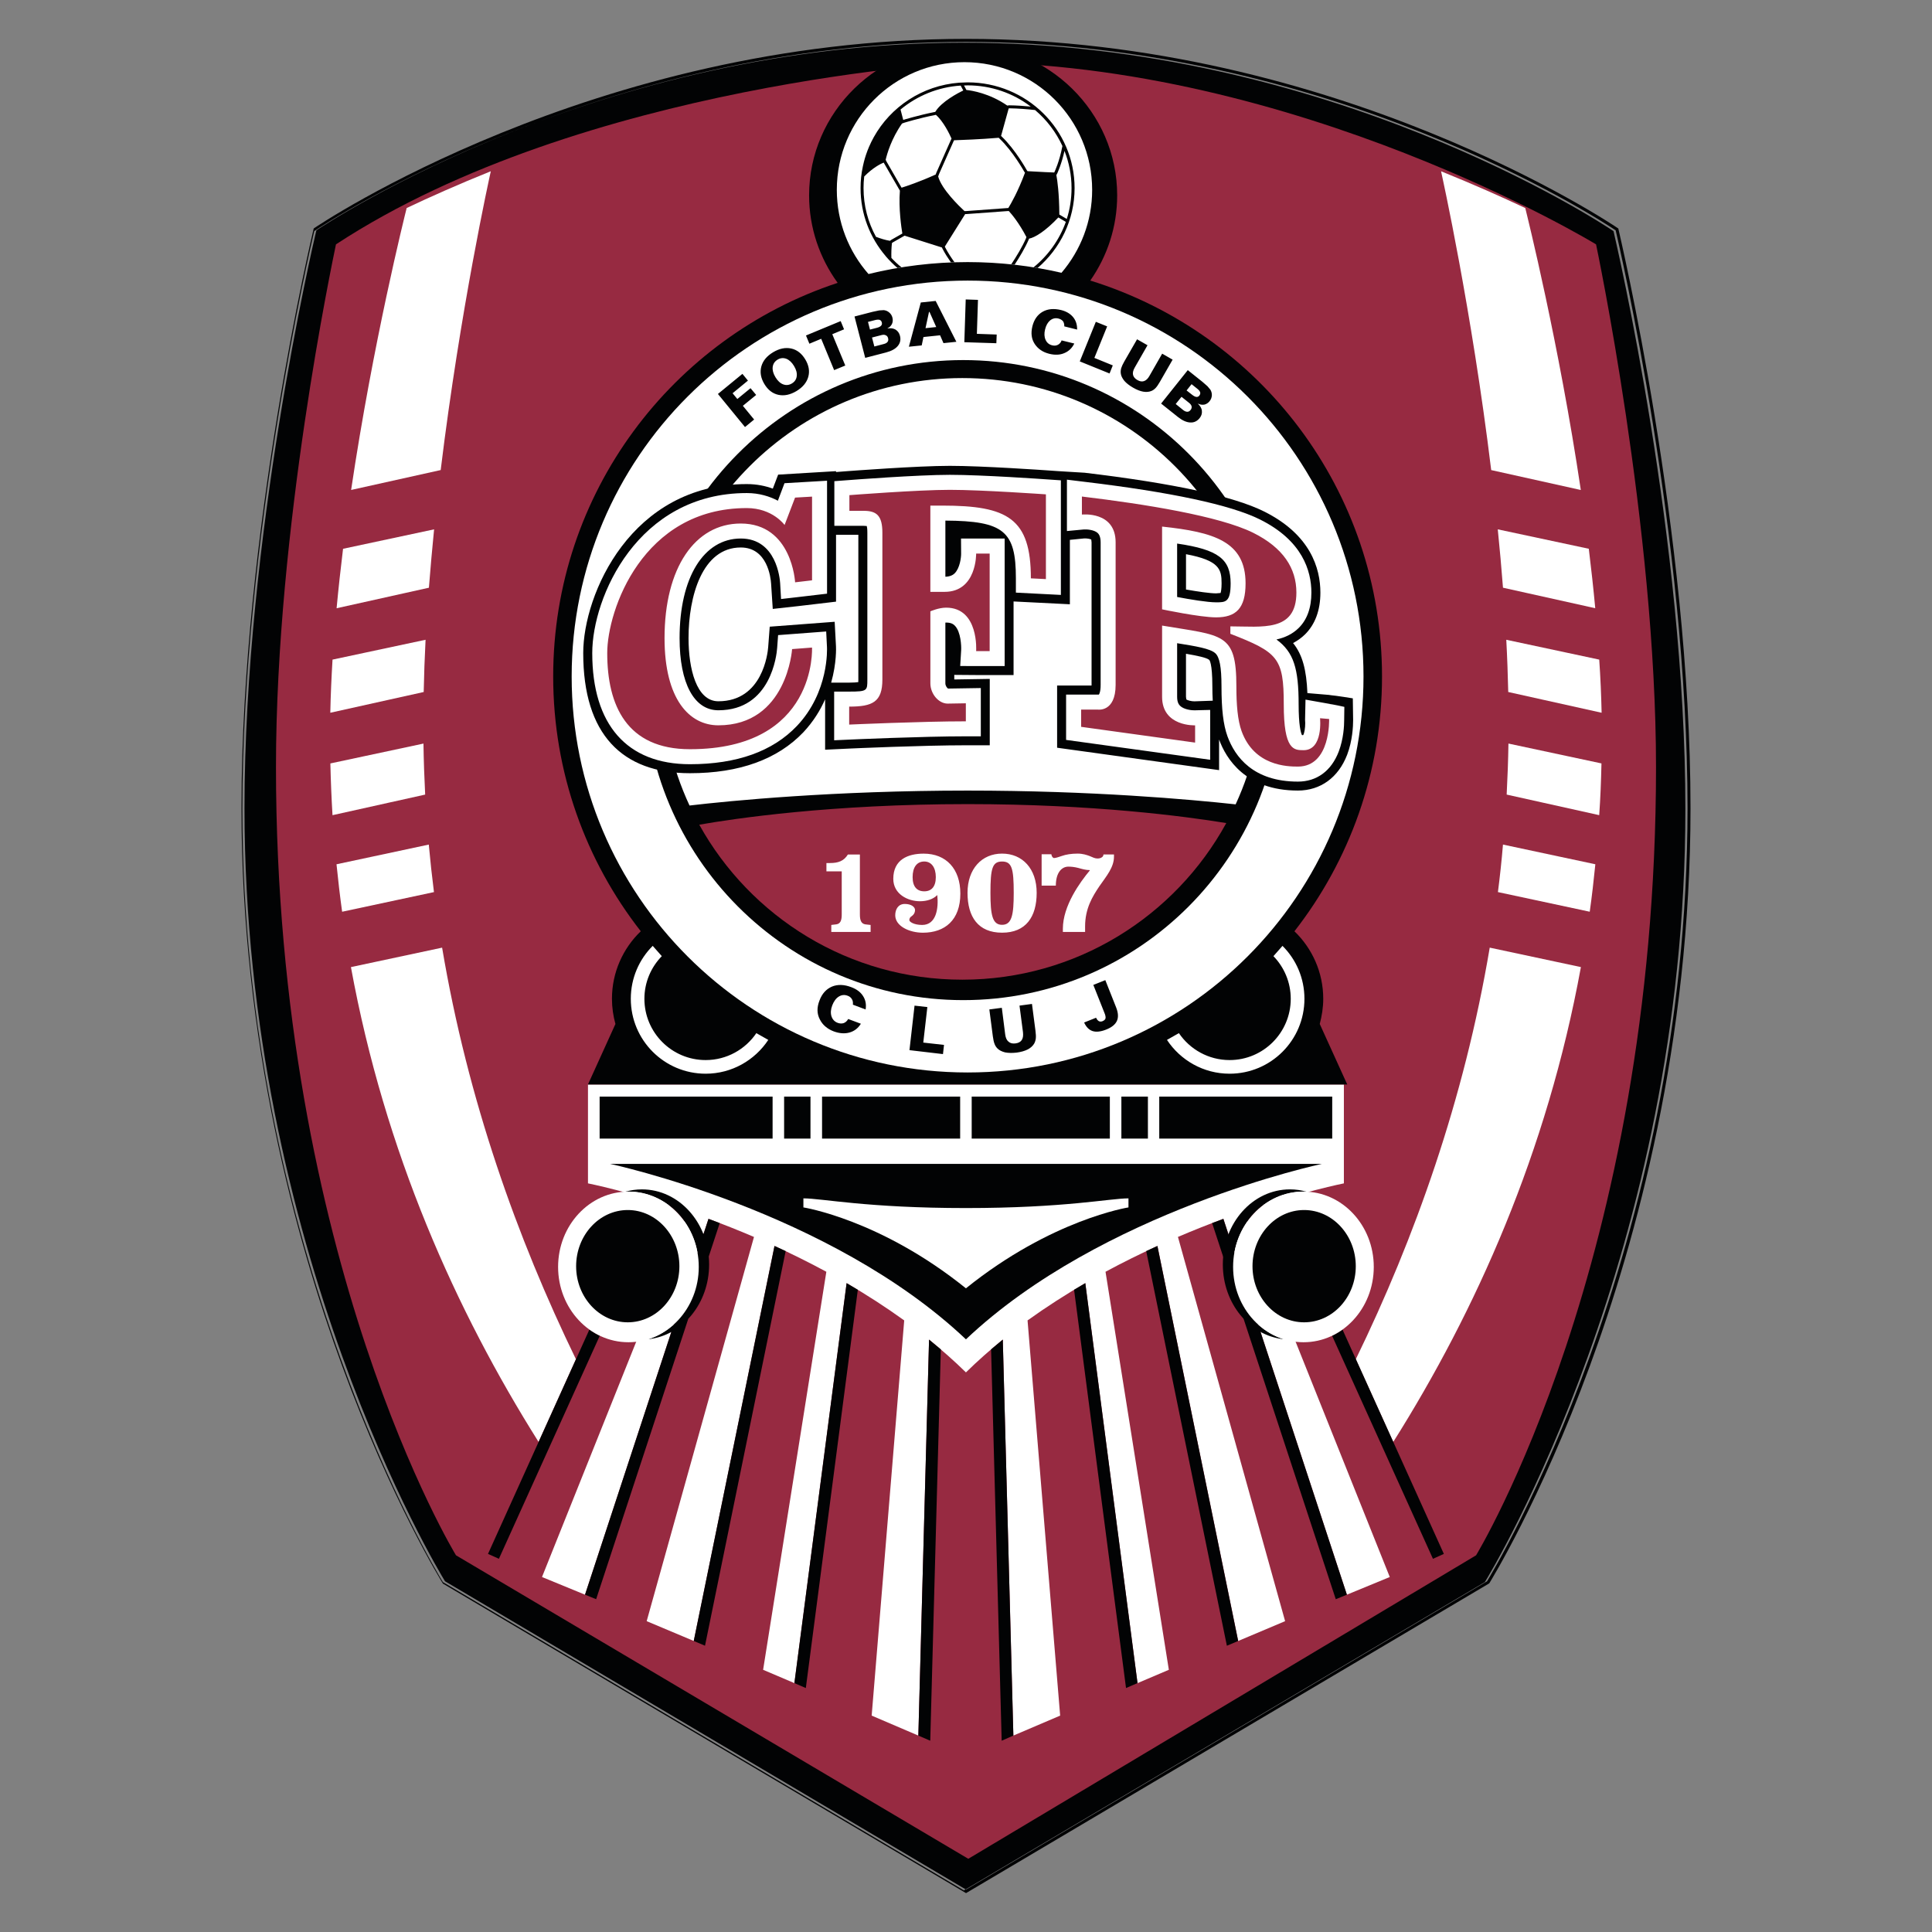
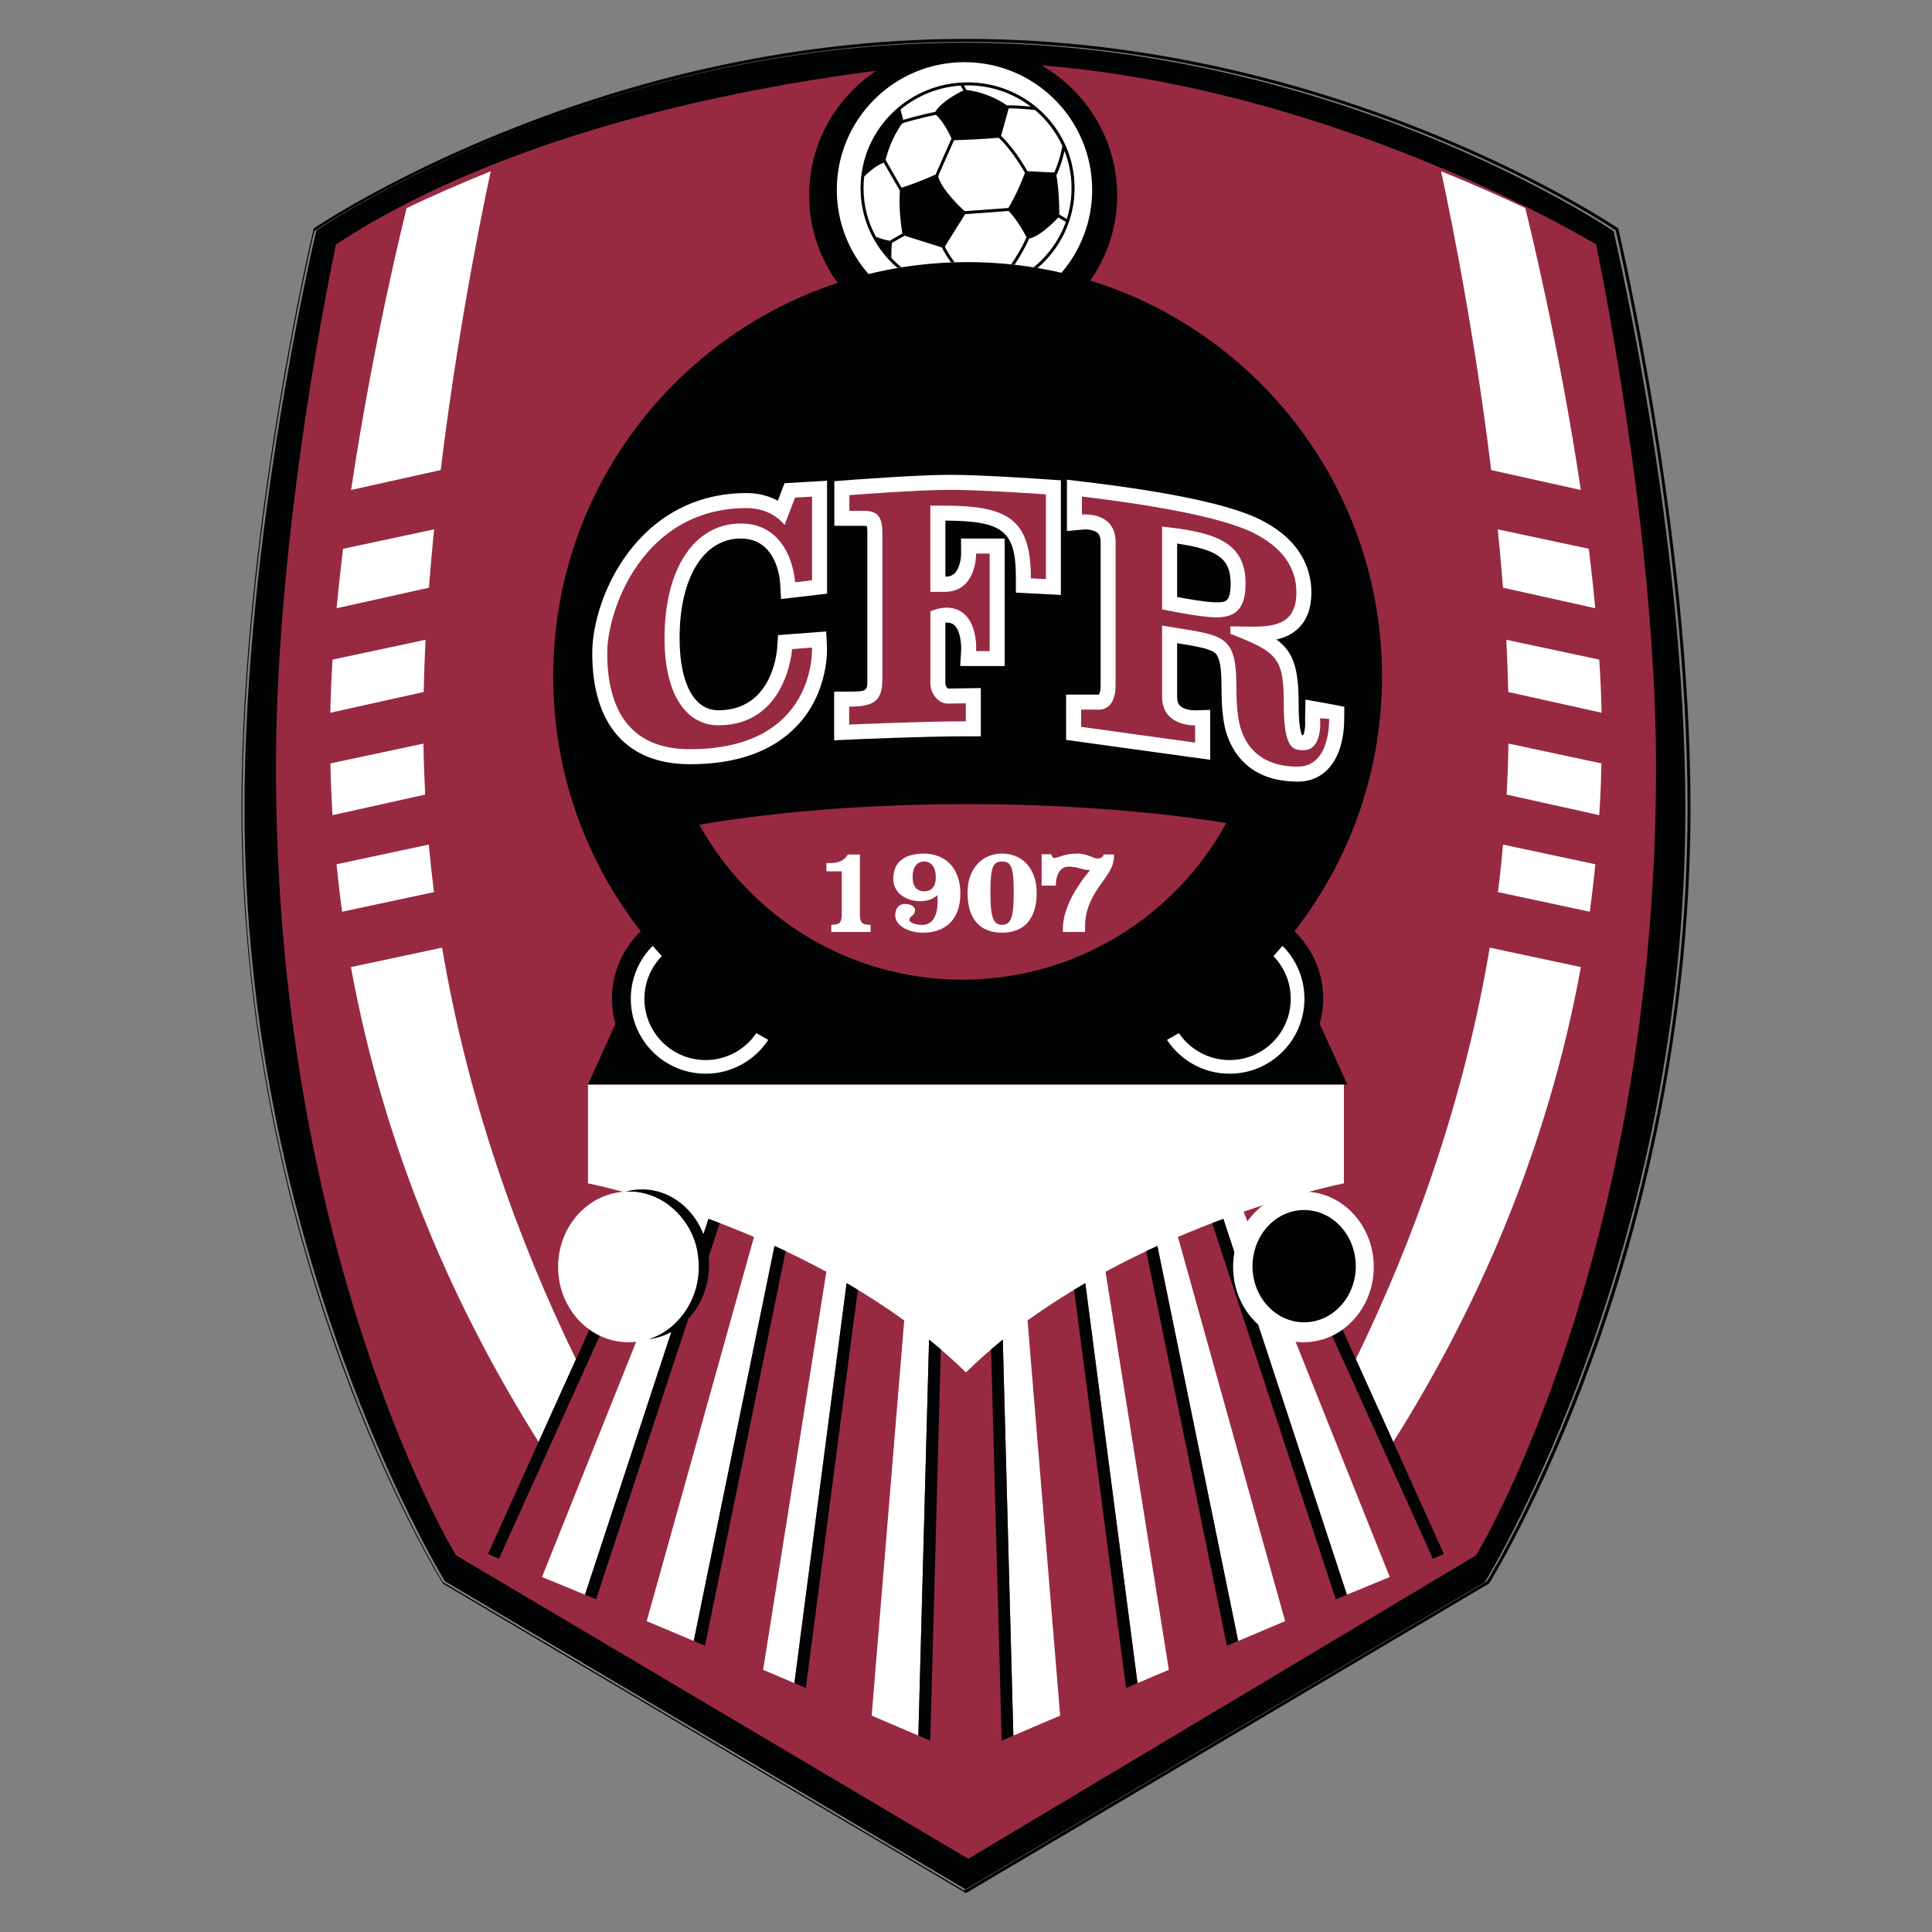
<svg xmlns="http://www.w3.org/2000/svg" viewBox="0 0 283.46 283.46" enable-background="new 0 0 283.46 283.46">
  <rect x="0" y="0" width="283.46" height="283.46" fill="#808080" stroke="none" />
  <path fill="#020304" d="M64.977 232.121l76.441 45.234 76.442-45.234c1.054-1.731 29.416-48.678 29.416-113.421 0-39.603-10.05-82.612-10.541-84.789-1.93-1.299-41.892-27.647-95.317-27.647-53.418 0-93.39 26.349-95.317 27.647-.516 2.177-10.542 45.187-10.542 84.789-.001 64.753 28.368 111.703 29.418 113.421zM141.732 277.756l-.114-.069-76.644-45.352-.023-.051c-.08-.122-7.466-12.03-14.763-31.914-6.729-18.342-14.758-47.424-14.758-81.792 0-40.493 10.468-84.536 10.577-84.964l.02-.095.069-.045c.402-.274 41.006-27.77 95.636-27.77 54.629 0 95.229 27.496 95.629 27.771l.072.045.023.095c.082.428 10.572 44.471 10.572 84.964 0 34.368-8.02 63.45-14.755 81.792-7.294 19.884-14.685 31.792-14.76 31.914l-.073.06-76.708 45.411zm-76.44-45.753l76.44 45.234 76.442-45.234c1.057-1.732 29.418-48.678 29.418-113.422 0-39.601-10.05-82.611-10.543-84.788-1.928-1.3-41.891-27.646-95.317-27.646-53.417 0-93.389 26.347-95.317 27.646-.516 2.177-10.542 45.188-10.542 84.788 0 64.756 28.37 111.704 29.419 113.422z" />
  <path fill="#972A41" d="M142.067 272.719l74.499-44.525s26.402-43.222 26.402-115.646c0-35.122-8.797-76.696-8.797-76.696s-43.84-26.729-92.67-26.729c0 0-55.931 2.963-92.209 26.729-.476 2.347-8.801 41.571-8.801 76.692 0 72.426 26.411 115.647 26.411 115.647l75.165 44.528z" />
  <path fill="#fff" d="M62.165 101.53l-13.704 3.044c.052-2.551.168-5.159.327-7.798l13.651-2.911c-.129 2.569-.226 5.134-.274 7.665zm-.034 7.566l-13.66 2.914c.06 2.563.164 5.089.314 7.591l13.595-3.021c-.125-2.476-.215-4.97-.249-7.484zm1.559-31.431l-13.357 2.852c-.354 2.895-.675 5.812-.947 8.722l13.543-3.01c.222-2.877.483-5.735.761-8.564zm8.32-52.541c-4.777 1.928-8.938 3.781-12.344 5.395-.302 1.213-4.93 19.704-8.15 41.366l13.141-2.919c2.88-23.628 7.179-43.071 7.353-43.842zm-9.099 98.791l-13.539 2.89c.235 2.344.507 4.668.825 6.964l13.473-2.882c-.292-2.308-.547-4.632-.759-6.972zm21.591 75.511c-8.614-17.738-15.875-38.044-19.636-60.389l-13.377 2.854c4.966 27.158 15.429 50.442 27.533 69.669l5.48-12.134zm136.498-105.561l13.637 2.911c.184 2.639.292 5.247.35 7.798l-13.7-3.044c-.06-2.531-.149-5.096-.287-7.665zm.056 22.715l13.578 3.018c.178-2.501.275-5.027.331-7.591l-13.648-2.914c-.037 2.517-.135 5.011-.261 7.487zm-.54-30.354l13.537 3.011c-.268-2.908-.594-5.828-.946-8.723l-13.356-2.849c.288 2.829.545 5.687.765 8.561zm-1.728-17.257l13.147 2.922c-3.229-21.666-7.854-40.156-8.148-41.367-3.419-1.612-7.583-3.469-12.356-5.395.17.766 4.478 20.209 7.357 43.84zm.986 61.915l13.47 2.882c.322-2.296.59-4.617.823-6.963l-13.552-2.89c-.192 2.342-.446 4.666-.741 6.971zm-15.356 80.674c12.111-19.224 22.567-42.505 27.53-69.669l-13.376-2.854c-3.761 22.344-11.021 42.65-19.651 60.389l5.497 12.134zm-6.803 22.411l6.292-2.592-21.452-53.599c8.637-2.957 14.718-4.157 14.718-4.157v-14.504h-110.905v14.504s6.083 1.2 14.715 4.157l-21.461 53.599 6.312 2.592 18.117-55.14c2.126.781 4.36 1.663 6.673 2.653l-15.744 56.371 6.909 2.906 11.849-57.957c2.492 1.147 5.042 2.403 7.603 3.789l-9.277 58.399 4.591 1.954 7.662-58.687c2.851 1.66 5.693 3.482 8.449 5.471l-4.774 57.983 6.849 2.93 1.57-58.099c1.868 1.521 3.682 3.115 5.411 4.813 1.729-1.701 3.545-3.293 5.408-4.813l1.551 58.099 6.864-2.93-4.783-57.983c2.773-1.988 5.616-3.811 8.474-5.471l7.66 58.687 4.596-1.954-9.291-58.399c2.565-1.386 5.124-2.642 7.618-3.789l11.849 57.957 6.883-2.906-15.725-56.374c2.311-.99 4.545-1.869 6.671-2.652l18.118 55.142z" />
-   <path fill="#020304" d="M193.932 170.765s-32.245 6.847-52.211 25.741c-19.965-18.895-52.206-25.741-52.206-25.741h104.417zm-80.578-9.875v6.163h-25.378v-6.163h25.378zm1.69 6.163h3.868v-6.163h-3.868v6.163zm5.567-6.163v6.163h20.261v-6.163h-20.261zm49.472 0v6.163h25.379v-6.163h-25.379zm-1.663 0h-3.893v6.163h3.893v-6.163zm-25.855 0v6.163h20.269v-6.163h-20.269z" />
  <path fill="#fff" d="M141.72 177.244c14.52 0 21.117-1.422 23.848-1.422v1.328s-11.279 1.751-23.848 11.871c-12.558-10.117-23.846-11.871-23.846-11.871v-1.328c2.737 0 9.328 1.422 23.846 1.422z" />
  <path fill="#020304" d="M87.997 195.981l-14.799 32.723-1.599-.719 14.871-32.908c.484.336.992.646 1.527.904zm-2.164 37.988l1.632.662 18.132-55.183-1.648-.621-18.116 55.142zm27.801-51.166l-11.848 57.957 1.652.697 11.835-57.901-1.639-.753zm10.579 5.456l-7.662 58.681 1.679.727 7.629-58.433-1.646-.975zm12.096 8.285l-1.57 58.099 1.746.752 1.551-57.414-1.727-1.437zm59.134-.563l14.798 32.723 1.599-.719-14.867-32.908c-.489.336-.989.646-1.53.904zm-15.956-17.152l-1.646.622 18.141 55.183 1.631-.662-18.126-55.143zm-11.316 4.73l11.834 57.902 1.654-.698-11.848-57.957-1.64.753zm-10.584 5.674l7.622 58.433 1.685-.727-7.66-58.681-1.647.975zm-12.175 8.747l1.553 57.414 1.714-.752-1.551-58.099-1.716 1.437zm-51.232-23.477c-.833 0-1.645.121-2.42.336l.442-.012c5.698 0 10.319 4.95 10.319 11.043 0 5.039-3.134 9.286-7.425 10.618 5.02-.515 8.946-5.236 8.946-10.972.002-6.089-4.411-11.013-9.862-11.013z" />
  <ellipse fill="#fff" cx="92.202" cy="185.879" rx="10.319" ry="11.052" />
-   <path fill="#020304" d="M84.528 185.779c0 4.541 3.395 8.229 7.577 8.229 4.178 0 7.574-3.691 7.574-8.229s-3.396-8.246-7.574-8.246c-4.179 0-7.577 3.702-7.577 8.246zm104.733-11.276c.838 0 1.647.121 2.415.336l-.415-.012c-5.717 0-10.338 4.95-10.338 11.043 0 5.039 3.133 9.286 7.433 10.618-5.021-.515-8.945-5.236-8.945-10.972-.007-6.089 4.397-11.013 9.85-11.013z" />
  <path fill="#fff" d="M191.258 174.827c5.676 0 10.3 4.95 10.3 11.049 0 6.113-4.624 11.055-10.3 11.055-5.718 0-10.338-4.941-10.338-11.055-.004-6.099 4.62-11.049 10.338-11.049z" />
  <path fill="#020304" d="M198.918 185.779c0 4.541-3.397 8.229-7.581 8.229-4.181 0-7.572-3.691-7.572-8.229s3.392-8.246 7.572-8.246c4.184 0 7.581 3.702 7.581 8.246zm-4.774-39.235c0-3.889-1.626-7.405-4.226-9.909 8.048-10.314 12.85-23.286 12.85-37.383 0-27.313-18.008-50.416-42.803-58.089 2.485-3.561 3.945-7.861 3.945-12.501 0-12.231-10.114-22.145-22.599-22.145-12.483 0-22.601 9.909-22.601 22.142 0 4.787 1.557 9.215 4.19 12.841-24.239 7.994-41.737 30.83-41.737 57.748 0 14.095 4.796 27.069 12.85 37.384-2.6 2.501-4.228 6.021-4.228 9.903 0 1.287.185 2.528.511 3.702l-4.031 8.876h111.4l-4.034-8.876c.309-1.171.513-2.406.513-3.693z" />
-   <path fill="#fff" d="M141.969 41.168c-32.082 0-58.095 26.004-58.095 58.087s26.011 58.096 58.095 58.096c32.073 0 58.082-26.013 58.082-58.096s-26.009-58.087-58.082-58.087zm-.646 105.569c-25.83 0-46.777-21.027-46.777-46.956 0-25.926 20.947-46.951 46.777-46.951 25.85 0 46.776 21.025 46.776 46.951.001 25.929-20.923 46.956-46.776 46.956zm.646-30.744c18.171 0 32.56 1.285 39.322 2.021 2.58-5.604 4.016-11.837 4.016-18.408 0-24.373-19.754-44.136-44.115-44.136-24.365 0-44.12 19.763-44.12 44.136 0 6.636 1.468 12.929 4.094 18.579 5.951-.698 21.169-2.192 40.803-2.192z" />
  <path fill="#972A41" d="M141.969 117.978c-20.027 0-34.271 2.123-39.375 3.021 7.522 13.559 21.987 22.739 38.594 22.739 16.703 0 31.239-9.285 38.73-22.978-6.031-.99-19.551-2.782-37.949-2.782z" />
-   <path fill="#020304" d="M127 148.108l-1.865-.702c.034-.34-.015-.604-.147-.813-.126-.215-.337-.408-.632-.503-.447-.169-.881-.126-1.287.126-.407.252-.726.682-.958 1.281-.23.593-.264 1.137-.123 1.596.15.472.451.803.91.976.318.119.621.127.9.036.276-.112.492-.31.646-.599l1.862.695c-.409.663-.963 1.091-1.678 1.293-.714.196-1.49.132-2.316-.175-.473-.18-.879-.418-1.216-.713-.336-.277-.606-.638-.813-1.042-.217-.412-.329-.852-.338-1.3-.009-.454.084-.947.286-1.462.38-1.03 1.004-1.69 1.834-2.05.841-.347 1.791-.316 2.845.089.777.294 1.357.719 1.721 1.306.369.572.491 1.229.369 1.961zm7.18-.563l1.88.21-.599 5.211 3.042.341-.15 1.349-4.918-.58.745-6.531zm10.975.558l1.831-.239.498 3.929c.068.474.219.827.479 1.035.253.228.59.317 1.021.259.428-.05.749-.222.922-.485.187-.287.239-.659.184-1.161l-.51-3.9 1.829-.245.513 3.93c.064.479.08.852.049 1.137-.031.259-.114.535-.24.758-.201.333-.525.64-.955.855-.435.221-.969.371-1.616.46-.653.076-1.216.059-1.693-.03-.463-.12-.864-.304-1.133-.587-.176-.183-.33-.409-.424-.681-.107-.271-.178-.631-.245-1.109l-.51-3.926zm15.257-3.599l1.758-.701 1.59 4.008c.31.789.351 1.456.11 1.976-.24.534-.78.964-1.616 1.288-.777.298-1.432.371-1.953.201-.53-.175-.938-.593-1.239-1.256l1.754-.7c.11.245.236.396.396.497.157.09.342.09.563.005.233-.106.393-.238.424-.413.043-.169-.007-.474-.199-.905l-1.588-4zm-55.08-86.702l3.595-2.95.81.991-2.253 1.854.697.845 1.936-1.587.826.991-1.951 1.594 1.653 2.015-1.341 1.101-3.972-4.854zm8.104-6.125c.919-.547 1.8-.727 2.647-.544.848.184 1.534.717 2.064 1.593.527.876.675 1.731.442 2.567-.236.834-.811 1.528-1.732 2.085-.927.55-1.808.733-2.655.55-.845-.182-1.532-.715-2.058-1.592-.528-.879-.667-1.734-.442-2.573.232-.836.81-1.531 1.734-2.086zm.644 1.091c-.417.258-.648.606-.711 1.069-.054.456.07.955.399 1.499.324.539.708.894 1.134 1.055.435.164.862.122 1.28-.13.415-.247.657-.606.713-1.063.063-.465-.07-.961-.396-1.5-.326-.541-.704-.891-1.14-1.061-.438-.158-.862-.121-1.279.131zm4.172-3.546l5.091-2.111.496 1.206-1.728.718 1.908 4.595-1.637.673-1.898-4.596-1.732.723-.5-1.208zm7.122-2.786l2.652-.687.973-.207.665-.04c.313.034.585.154.801.347.234.194.394.444.47.748.084.331.062.636-.061.918-.126.275-.344.496-.648.652l-.012.031c.454-.085.842-.036 1.173.156.319.195.543.493.651.896.15.572.047 1.074-.31 1.505-.351.432-.935.749-1.736.959l-3.049.791-1.569-6.069zm1.976.793l.292 1.127 1.023-.263c.286-.072.486-.177.609-.307.12-.131.153-.289.104-.477-.046-.198-.157-.319-.32-.379-.159-.051-.387-.04-.685.036l-1.023.263zm.591 2.291l.343 1.317 1.371-.36c.271-.064.46-.175.568-.319.107-.139.137-.326.074-.547-.049-.21-.163-.349-.34-.422-.17-.088-.385-.095-.644-.021l-1.372.352zm7.158-5.14l2.181-.227 3.039 5.995-1.892.196-.498-1.151-2.439.255-.258 1.23-1.881.193 1.748-6.491zm1.204 1.387l-.513 2.381 1.573-.167-.99-2.223-.07.009zm5.386-1.834l1.798.062-.16 4.983 2.907.104-.05 1.276-4.698-.15.203-6.275zm16.346 4.423l-1.88-.47c0-.315-.059-.57-.192-.76-.164-.185-.383-.317-.66-.389-.451-.113-.853-.025-1.225.267-.345.289-.601.726-.744 1.324-.145.59-.122 1.097.07 1.524.188.428.507.697.962.811.323.08.593.057.852-.076.252-.133.436-.346.54-.643l1.862.458c-.325.666-.811 1.137-1.468 1.407-.646.28-1.387.302-2.204.099-.471-.119-.885-.292-1.229-.53-.345-.224-.648-.533-.891-.887-.245-.375-.403-.774-.455-1.205-.062-.417-.024-.901.099-1.417.251-.993.752-1.698 1.503-2.13.755-.428 1.655-.502 2.7-.252.765.189 1.354.539 1.767 1.037.414.504.603 1.108.593 1.832zm2.744-1.141l1.662.672-1.875 4.623 2.701 1.1-.473 1.186-4.369-1.772 2.354-5.809zm6.05 2.564l1.533.874-1.866 3.257c-.236.406-.324.766-.26 1.077.07.312.281.566.639.771.347.205.679.259.974.156.305-.103.574-.36.799-.768l1.865-3.258 1.533.879-1.875 3.266c-.228.396-.43.691-.616.888-.183.195-.392.346-.619.439-.355.145-.755.182-1.213.103-.455-.08-.958-.285-1.492-.594-.532-.309-.958-.638-1.265-.989-.282-.354-.484-.717-.525-1.091-.035-.255-.009-.51.059-.768.081-.265.228-.584.452-.979l1.877-3.263zm7.441 4.526l2.149 1.715.739.646.431.513c.16.273.23.554.212.854-.025.3-.129.578-.323.818-.212.272-.472.434-.755.508-.314.06-.637.015-.929-.13l-.032.011c.324.31.546.648.576 1.032.046.377-.059.733-.319 1.06-.368.465-.838.687-1.387.655-.567-.028-1.167-.298-1.815-.814l-2.461-1.963 3.914-4.905zm-.921 3.914l-.849 1.055 1.094.888c.222.17.413.252.614.252.176 0 .333-.088.471-.261.146-.17.181-.349.154-.533-.041-.181-.176-.359-.385-.524l-1.099-.877zm1.478-1.854l-.732.919.826.648c.236.184.438.286.61.304.175.017.33-.049.444-.204.11-.153.16-.314.11-.477-.053-.167-.19-.341-.433-.529l-.825-.661zm23.658 46.095s-2.404-.399-3.482-.49l.302.013-3.483-.294c-.14-3.418-.727-5.639-2.103-7.341.612-.324 1.189-.727 1.727-1.244 1.503-1.475 2.28-3.548 2.28-6.157 0-3.567-1.447-8.525-8.3-11.923-4.45-2.206-13.272-4.111-26.284-5.665l-1.958-.118-1.948-.119-1.545-.107c-.387-.026-9.525-.667-14.328-.667-4.814 0-14.603.751-15.018.777l-1.684.131v-.128l-8.491.51-.782 2.053c-1.083-.392-2.338-.667-3.827-.667-16.955 0-23.99 16.15-23.99 24.794 0 11.922 5.706 17.627 15.653 17.627 7.257 0 12.861-2.028 16.656-6.019 1.463-1.566 2.478-3.227 3.18-4.826v7.398l3.687-.173c.105-.006 10.637-.477 16.951-.477h3.519v-9.739l-5.206.083v-.673l3.205.025h5.494v-10.797l8.262.414v-9.451l2.084-.209c.362-.023.862.056 1.053.161l.045.408v20.905l-.003.11h-5.052v9.122l23.766 3.287v-4.489c1.028 2.814 3.89 7.487 11.559 7.487 3.324 0 5.944-1.917 7.227-5.247.798-2.09.879-4.253.879-5.079l-.045-3.206zm-72.548-2.752l-.011.373c-.269.037-.687.074-1.338.074h-2.639c.82-2.905.715-5.173.706-5.334l-.193-3.595-9.528.72-.229 3.03c-.066.815-.803 7.914-7.309 7.914-3.226 0-4.374-4.788-4.374-9.271 0-6.129 2.011-13.293 7.661-13.293 3.913 0 4.397 4.426 4.452 5.31l.243 3.705 3.688-.408 5.597-.66v-9.809h3.272v21.244h.002zm49.306 3.19c-.426.007-1.032-.144-1.188-.288l-.048-.377v-6.313c1.641.279 3.028.568 3.409.898.02.014.459.431.459 3.875 0 .763.021 1.445.058 2.112l-2.69.093zm3.839-15.895l-.658.054c-.902 0-2.694-.264-4.414-.565v-5.181c4.934.924 5.22 2.253 5.22 4.277-.001.811-.086 1.222-.148 1.415z" />
  <path fill="#fff" d="M115.1 70.895l-.971 2.569c-1.2-.635-2.735-1.123-4.563-1.123-16.021 0-22.672 15.291-22.672 23.476 0 10.516 5.091 16.308 14.335 16.308 6.883 0 12.164-1.895 15.698-5.621 4.715-4.973 4.422-11.34 4.403-11.611l-.113-2.242-7.055.532-.14 1.895c-.065.936-.883 9.133-8.623 9.133-3.568 0-5.692-3.957-5.692-10.59 0-8.873 3.526-14.611 8.98-14.611 5.232 0 5.732 5.889 5.774 6.55l.134 2.328 2.319-.266 4.428-.521v-16.57l-6.242.364zm9.343-.45l-2.028.152v6.552h4.295l.462.027c.039.146.085.429.085.973v21.559c0 1.627 0 1.762-2.667 1.762h-2.203v7.144l2.301-.104c.108-.006 10.674-.479 17.015-.479h2.201v-7.081l-4.804.076c-.123-.065-.396-.382-.396-.773v-8.901l.111-.011c.755 0 1.091.255 1.3.477.857.912.938 2.939.906 3.561l-.141 2.335 2.343.011h4.179v-18.71h-6.402l.015 2.244c0 .52-.171 2.075-.939 2.85-.212.212-.59.479-1.371.51v-8.237c8.57.051 10.345 1.544 10.345 8.47v2.096l6.6.337v-16.812l-2.046-.139c-.384-.028-9.491-.669-14.242-.669-4.758 0-14.504.746-14.919.78zm32.092 7.469l2.422-.227c.457-.045 1.572.032 2.089.511.093.099.438.396.438 1.372v20.905c0 1.037-.21 1.378-.26 1.437l-.184-.003h-4.624v6.648l21.139 2.916v-7.315l-2.301.059c-.359.009-1.527-.089-2.114-.66-.182-.189-.434-.513-.434-1.323v-7.864c2.775.446 4.803.78 5.577 1.449.646.556.932 2.016.932 4.879 0 3.356.26 5.608.875 7.324 1.105 3.028 3.789 6.654 10.336 6.654 2.771 0 4.901-1.565 5.991-4.412.717-1.879.796-3.838.796-4.597l.027-1.957s-1.858-.421-2.237-.421l.182.004-3.644-.646-.064 2.946.024.498c0 .731-.126 1.485-.302 1.767l-.178-.006c-.175-.359-.488-1.469-.488-4.514 0-5.229-.706-7.653-3.257-9.513 1.213-.271 2.32-.765 3.248-1.67 1.247-1.218 1.88-2.973 1.88-5.209 0-3.189-1.315-7.644-7.57-10.742-4.308-2.134-13.001-3.995-25.84-5.529l-2.456-.298v7.537h-.003zm16.171 1.837c6.093.888 7.85 2.313 7.85 5.834 0 2.787-.751 2.787-2.132 2.787-1.277 0-3.836-.426-5.718-.785v-7.836zm-11.45 22.165l.143.02-.11-.02h-.033z" />
  <path fill="#972A41" d="M119.143 72.863v12.282l-2.486.292s-.439-8.626-7.975-8.626c-6.724 0-11.182 6.509-11.182 16.813 0 8.998 3.657 12.793 7.894 12.793 10.09 0 10.821-11.183 10.821-11.183l2.922-.224s.805 14.913-17.91 14.913c-9.281 0-12.135-6.432-12.135-14.107 0-6.286 5.19-21.272 20.468-21.272 3.8 0 5.552 2.483 5.552 2.483l1.54-4.02 2.491-.144zm5.476-.216s10.009-.779 14.747-.779c4.729 0 14.088.663 14.088.663v12.434l-2.206-.111c0-8.802-3.402-10.673-12.988-10.673h-1.76v12.655h2.092c4.732 0 4.627-5.614 4.627-5.614h1.982v14.305h-1.982s.439-6.373-4.406-6.373c-1.097 0-2.31.54-2.31.54v10.562c0 1.547 1.216 2.976 2.534 2.976l2.67-.045v2.645c-6.464 0-17.116.479-17.116.479v-2.637c3.41 0 4.87-.663 4.87-3.963v-21.559c0-2.539-.879-3.203-2.747-3.203h-2.092v-2.302h-.003zm65.585 14.299c0 5.833-5.063 4.954-9.687 4.954v1.09c6.974 2.718 7.834 3.528 7.834 10.351 0 6.711 1.47 6.725 2.906 6.725 2.904 0 2.418-4.688 2.418-4.688l1.33.112s.26 6.982-4.577 6.982c-1.542 0-6.409-.08-8.265-5.202-.578-1.609-.765-3.866-.765-6.573 0-7.918-1.989-7.405-10.898-8.912v10.451c0 4.404 4.844 4.184 4.844 4.184v2.534l-16.72-2.313v-2.534h2.418s2.64.442 2.64-3.631v-20.906c0-4.624-4.947-4.074-4.947-4.074v-2.645c9.212 1.103 20.158 2.857 25.127 5.317 4.409 2.195 6.342 5.206 6.342 8.778zm-19.706 2.455s5.548 1.177 7.923 1.177c2.897 0 4.326-1.288 4.326-4.99 0-6.165-4.686-7.523-12.249-8.328v12.141z" />
  <path fill="#fff" d="M121.966 136.733v-1.028l.739-.087c.62-.092.792-.612.792-1.444v-6.332h-2.246v-1.219h.525c1.213 0 2.043-.3 2.621-1.249h1.764v8.803c0 .832.19 1.355.808 1.444l.765.086v1.029h-5.768v-.003zm9.381-2.449c0-.849.427-1.659 1.401-1.659 1.005 0 1.503.483 1.503.882 0 .394-.191.719-.498.917-.267.168-.335.364-.335.582 0 .237.669.701 1.883.701 2.046 0 2.428-2.381 2.216-4.385-.601.603-1.505.907-2.55.907-1.764 0-3.905-1.036-3.905-3.288 0-2.846 2.169-3.696 4.455-3.696 3.307 0 5.383 2.237 5.383 5.862 0 3.884-2.264 5.739-5.503 5.739-2.004-.004-4.05-.979-4.05-2.562zm2.55-5.595c0 1.407.636 2.083 1.711 2.083 1.049 0 1.693-.676 1.693-2.083 0-1.41-.646-2.292-1.693-2.292-1.115 0-1.711.882-1.711 2.292zm8.056 2.305c0-3.519 2.096-5.755 5.07-5.755 2.98 0 5.076 2.203 5.076 5.755 0 3.538-1.593 5.848-5.076 5.848-3.499 0-5.07-2.31-5.07-5.848zm5.067 4.694c1.441 0 1.712-1.463 1.712-4.691 0-3.589-.273-4.597-1.712-4.597-1.425 0-1.704 1.008-1.704 4.597.002 3.229.279 4.691 1.704 4.691zm12.18 1.045h-3.258v-.464c0-3.38 2.513-6.827 3.967-8.575l-.116-.05c-.427.031-1.122-.169-1.616-.307-.507-.128-.969-.185-1.423-.185-.992 0-1.843.888-1.843 2.783h-2.085v-4.603h1.423c.053.362.243.56.409.56.236 0 .781-.184 1.135-.308.592-.212 1.391-.344 2.309-.344.769 0 1.341.199 1.768.357.432.187.787.362 1.141.362.291 0 .479-.06.645-.173.139-.082.242-.225.242-.418h1.543v.322c0 1.564-1.09 2.83-2.136 4.332-1.023 1.513-2.101 3.282-2.101 5.898v.81h-.004zm-48.23 14.847c-1.61 2.375-4.343 3.951-7.438 3.951-4.961 0-8.986-4.025-8.986-8.99 0-2.431.979-4.64 2.552-6.256l-1.333-1.509c-1.987 1.985-3.214 4.729-3.214 7.765 0 6.075 4.916 10.991 10.984 10.991 3.841 0 7.217-1.982 9.187-4.96l-1.752-.992zm61.996 0c1.611 2.375 4.341 3.951 7.438 3.951 4.955 0 8.972-4.025 8.972-8.99 0-2.431-.972-4.64-2.538-6.256l1.327-1.509c1.993 1.985 3.22 4.729 3.22 7.765 0 6.075-4.916 10.991-10.98 10.991-3.847 0-7.222-1.982-9.189-4.96l1.75-.992zm-30.997-113.127c4.734 0 9.35.544 13.771 1.57 2.801-3.277 4.499-7.523 4.499-12.167 0-10.342-8.393-18.734-18.738-18.734-10.342 0-18.725 8.393-18.725 18.734 0 4.729 1.757 9.055 4.651 12.349 4.658-1.142 9.525-1.752 14.542-1.752zm-9.709.771c3.162-.507 6.406-.771 9.706-.771s6.525.264 9.688.768c3.398-2.764 5.561-6.954 5.561-11.628 0-8.305-6.848-15.068-15.254-15.068-8.417 0-15.263 6.767-15.263 15.068-.001 4.678 2.164 8.867 5.562 11.631z" />
  <path fill="#020304" d="M129.943 37.573l.014.026c.53.617 1.111 1.196 1.726 1.724l.584-.103c-.529-.416-1.028-.887-1.484-1.381-.022-.694 0-1.434.08-2.179l.15-.107 1.527-.874.185-.1 5.473 1.732.083.179c.35.683.796 1.377 1.239 2.009l.531-.008c-.491-.684-.995-1.451-1.373-2.191l-.053-.124 2.984-4.765h.143l6.069-.442.188-.007c.439.471 1.501 1.743 2.584 3.813l-.059.188c-.547 1.266-1.441 2.729-2.173 3.826l.497.054c.707-1.083 1.553-2.48 2.082-3.716l.038-.114c.861-.152 2.434-1.122 4.3-3.109l.047.028 1.053.623c-.94 2.629-2.596 4.928-4.732 6.665l.584.105c3.318-2.847 5.432-7.048 5.432-11.73 0-8.566-7.03-15.511-15.699-15.511l-1.236.048c-5.41.417-10.053 3.538-12.532 7.997l-.012.024-.003.009-.341.649-.016.032-.27.592-.016.033-.015.026-.252.618-.012.042-.025.063c-.255.676-.459 1.368-.609 2.08l-.006.02-.006.023c-.12.55-.209 1.1-.273 1.666-.049.521-.078 1.053-.078 1.582-.006 3.811 1.384 7.29 3.682 9.985zm17.993-7.05l-.144.004-6.06.442-.224.003c-.784-.729-3.346-3.198-3.861-5.078l.125-.356 2.157-4.861.049-.097c.87-.029 3.973-.14 6.551-.366l.126.125c1.991 1.902 3.613 4.839 3.633 4.866l.097.135c-1.035 2.788-2.08 4.588-2.449 5.183zm9.278-2.93c0 1.579-.239 3.106-.699 4.535l-.972-.581-.117-.064c-.021-3.141-.295-5.046-.438-5.795l.144-.274c.02-.073.612-1.304 1.048-3.271.666 1.694 1.034 3.531 1.034 5.45zm-1.339-6.171c-.433 2.3-1.153 3.783-1.159 3.799l-.038.087c-.48-.011-1.71-.068-3.921-.194l-.107-.145c-.053-.095-1.657-2.994-3.685-4.944l-.09-.082c.415-1.466.946-3.383 1.12-4.037l.092-.014c1.345.017 2.731.139 3.778.255 1.7 1.436 3.073 3.237 4.01 5.275zm-13.915-8.898c3.481 0 6.707 1.159 9.271 3.114-.946-.087-2.072-.177-3.159-.187l-.286.037c-2.609-1.803-5.199-2.205-5.998-2.288l-.062-.12-.292-.537.526-.019zm-1.011.034l.381.714c-.717.35-3.223 1.641-4.108 3.141l-.181.037c-2.246.451-4.468 1.124-4.521 1.14l-.395-1.519c2.421-2.01 5.478-3.298 8.824-3.513zm-8.606 5.567l.307-.112c.009-.004 2.233-.686 4.479-1.126l.184-.038c1.088.942 1.981 2.779 2.292 3.481l-.079.174-2.166 4.88-.074.219c-2.415 1.098-4.372 1.738-5.008 1.935l-.028-.046-2.2-3.821-.107-.228c.195-.847.842-3.116 2.4-5.318zm-5.646 9.468c0-.571.032-1.143.099-1.698 1.29-1.313 2.416-1.859 2.858-2.041l.009.021 2.212 3.826.156.268c-.208 2.61.224 5.487.359 6.292l-.059.037-1.545.879-.215.153c-.67-.104-1.387-.335-2.047-.584-1.174-2.133-1.827-4.557-1.827-7.153z" />
</svg>